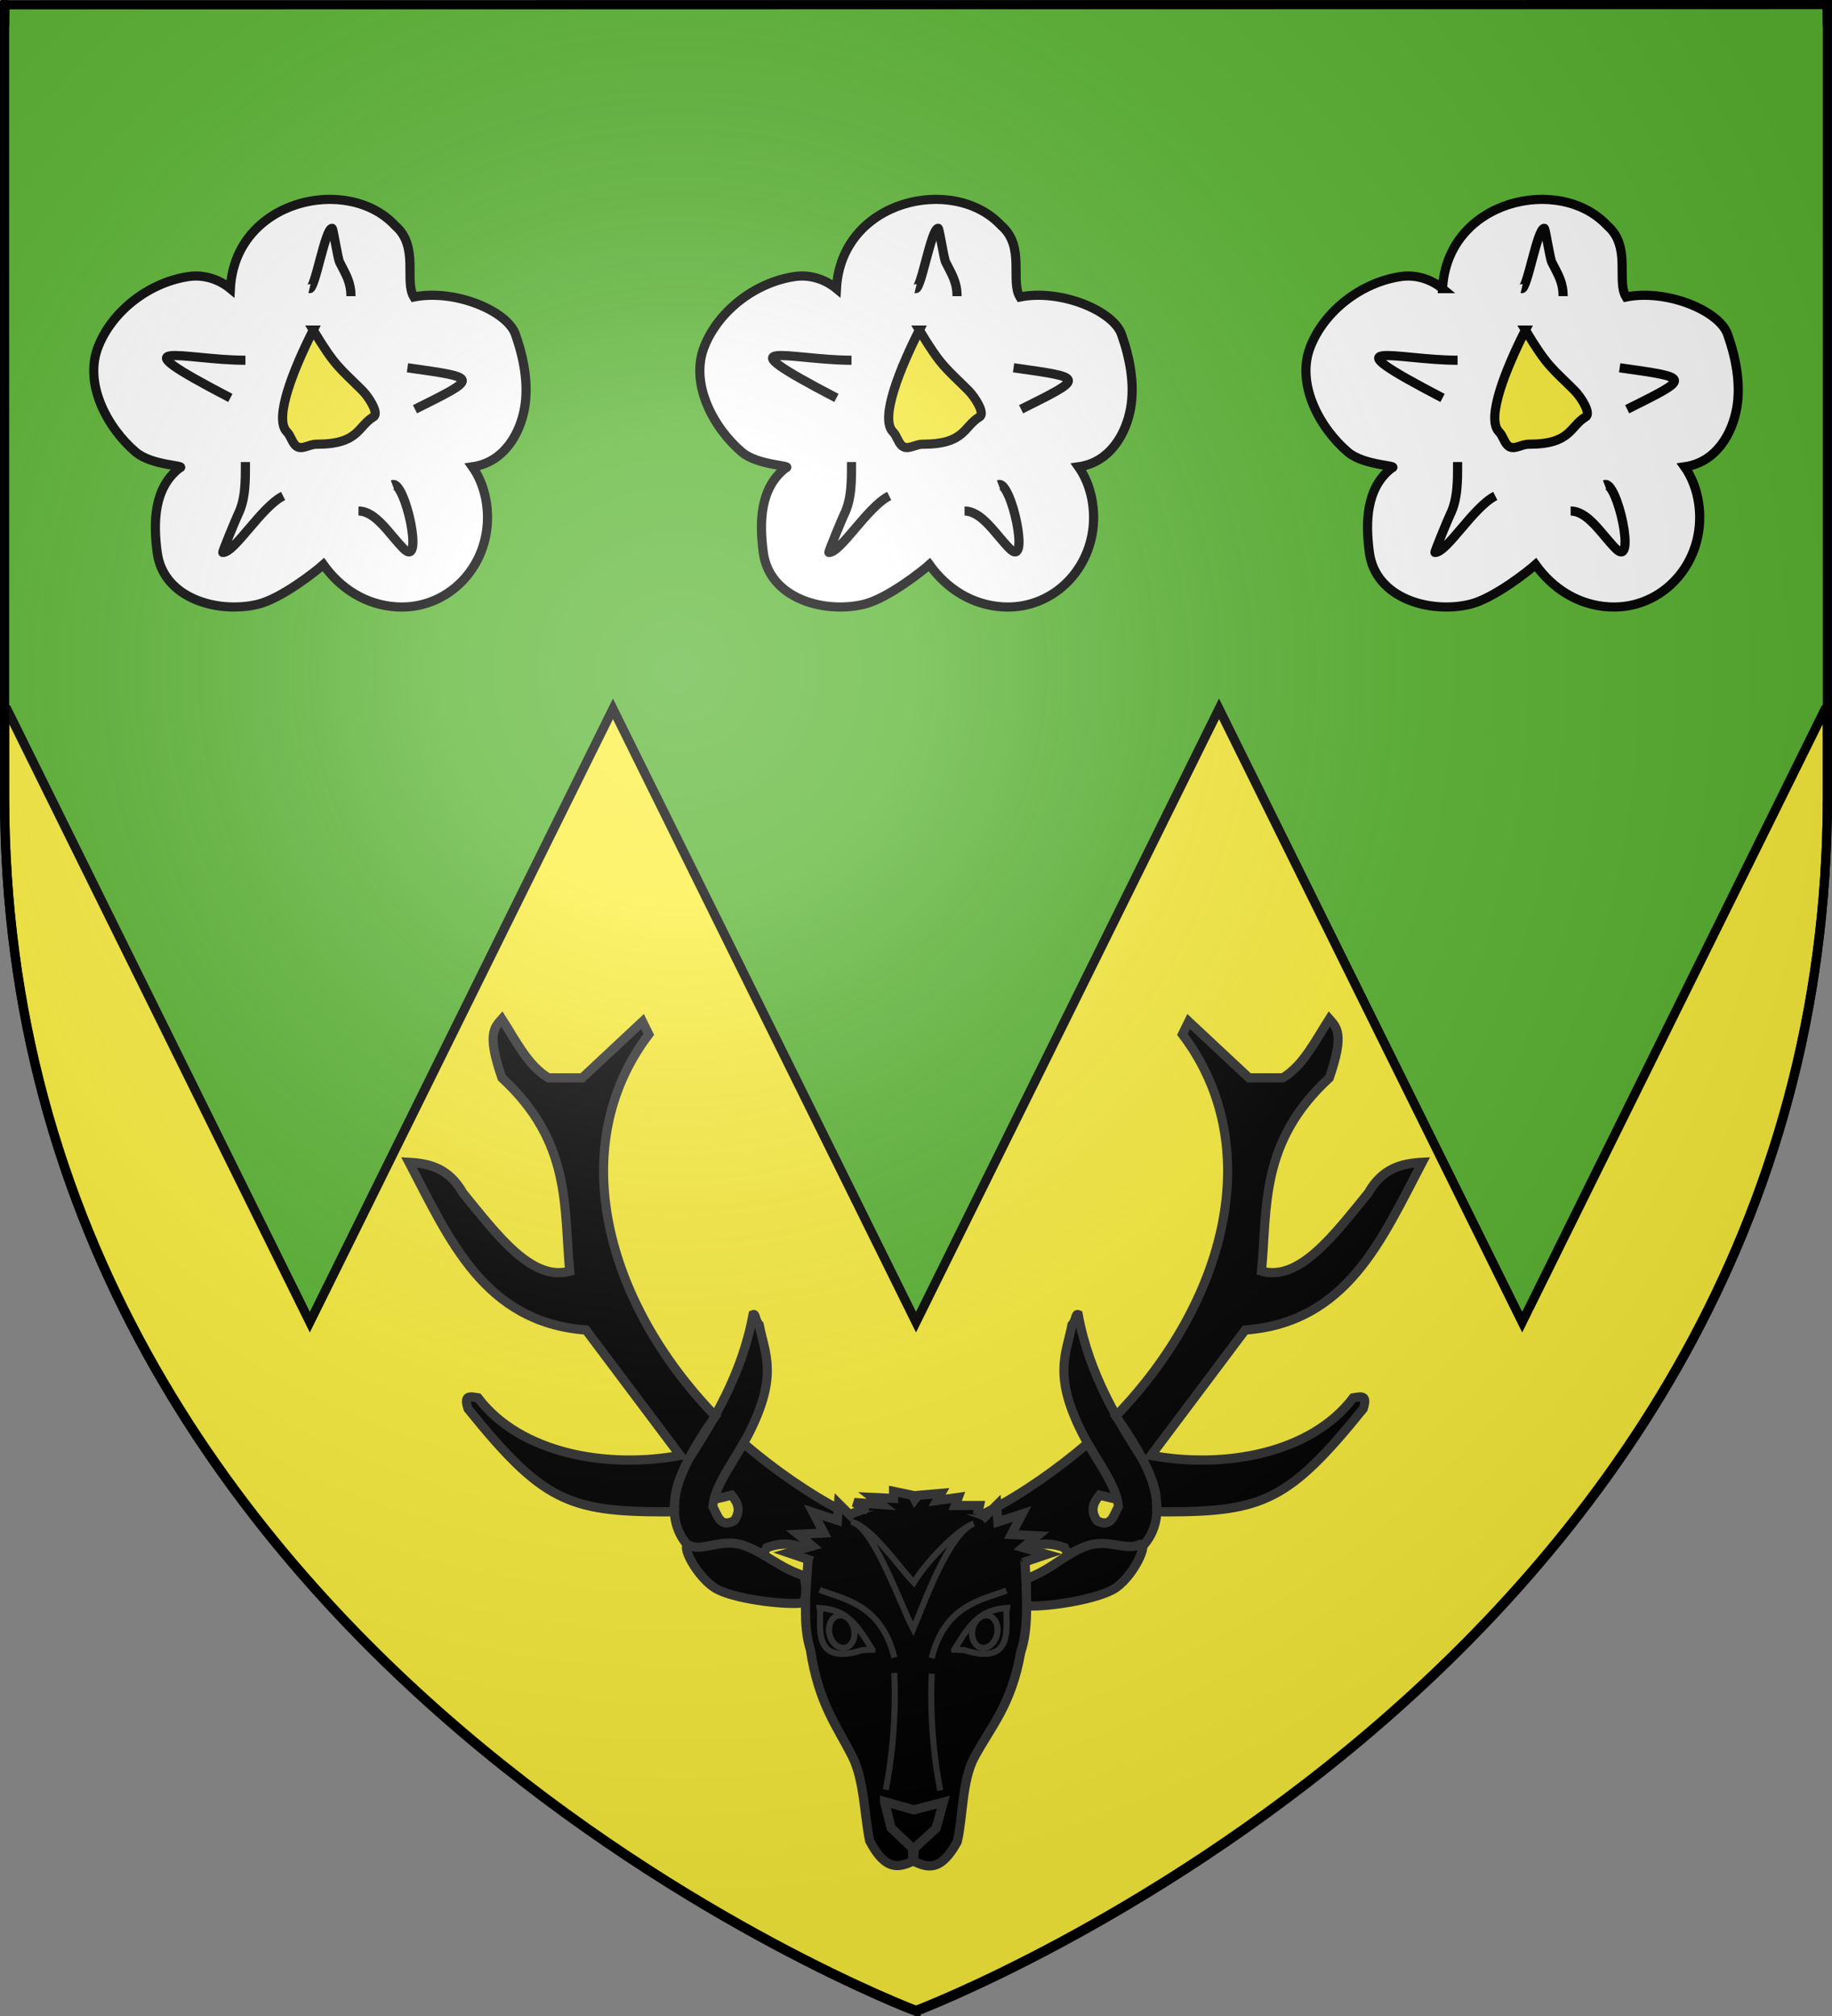
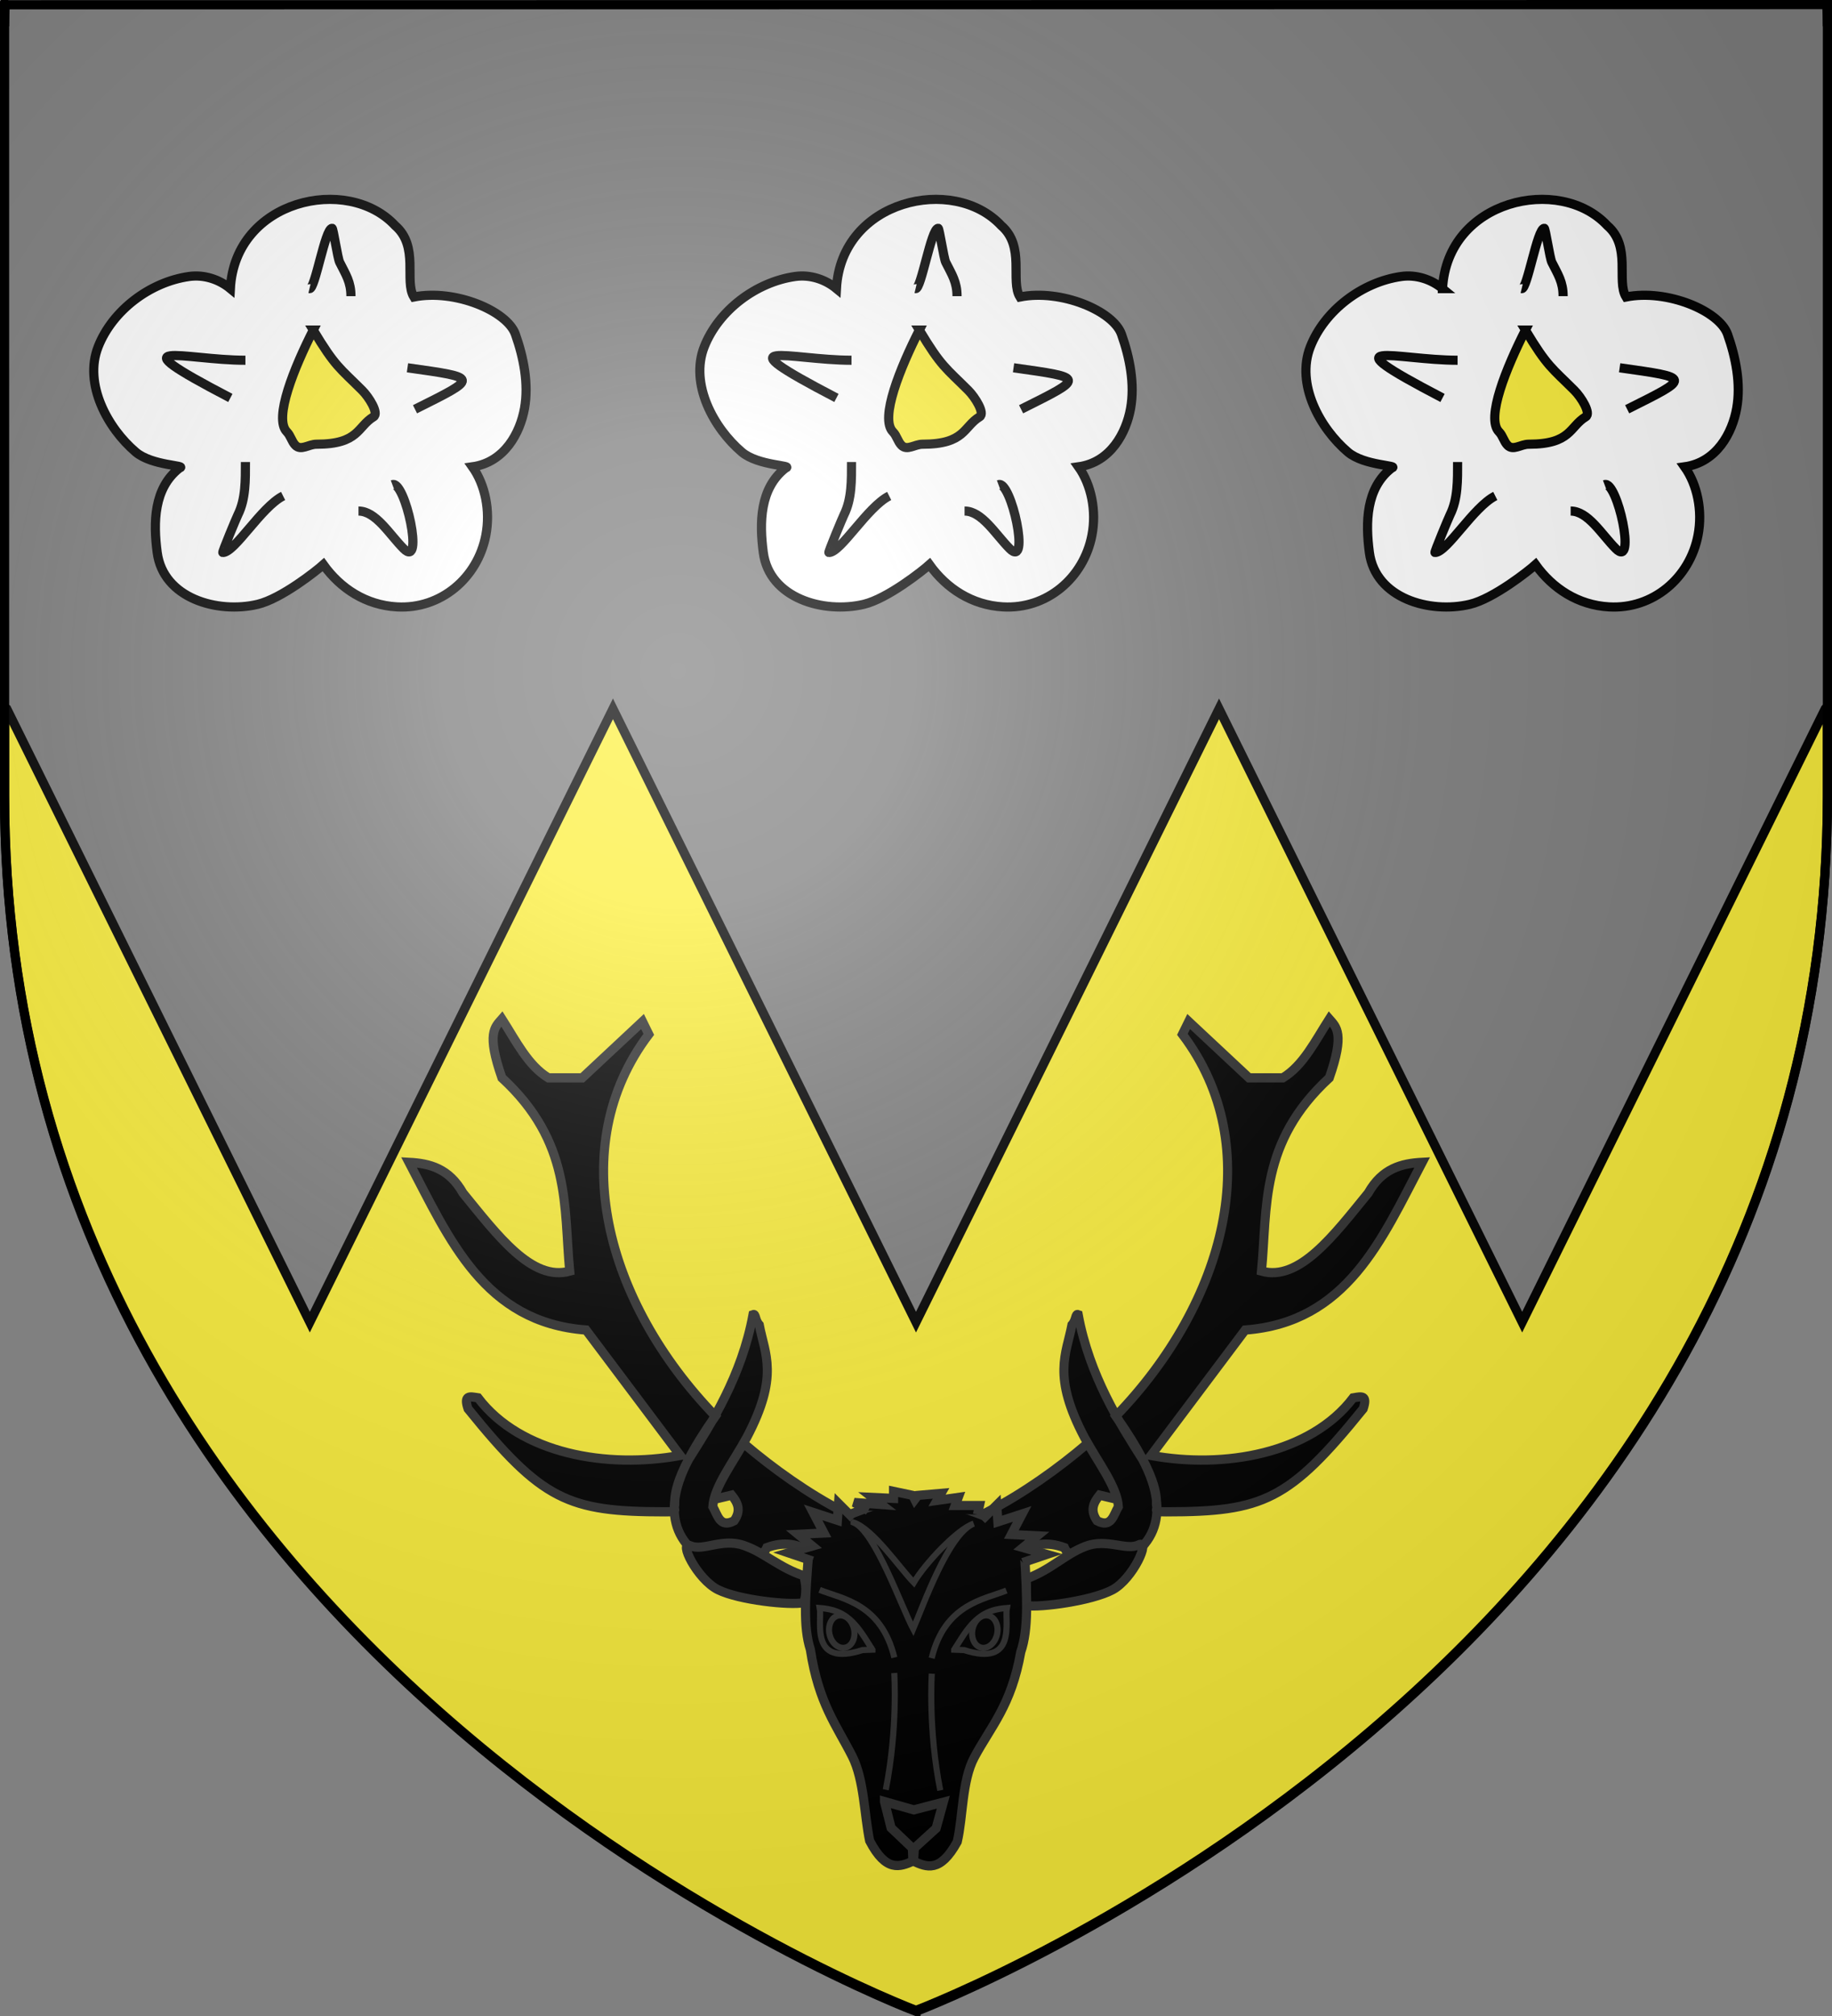
<svg xmlns="http://www.w3.org/2000/svg" xmlns:ns1="http://sodipodi.sourceforge.net/DTD/sodipodi-0.dtd" xmlns:ns2="http://www.inkscape.org/namespaces/inkscape" xmlns:xlink="http://www.w3.org/1999/xlink" height="660" width="600" version="1.0" id="svg2" ns1:version="0.32" ns2:version="0.48.2 r9819" ns1:docname="Blason ville fr Ploudiry (Finistère).svg" ns2:export-filename="/Users/olivier/Desktop/Blason Rouge/Blason_Vide_3D.png" ns2:export-xdpi="144" ns2:export-ydpi="144" ns2:output_extension="org.inkscape.output.svg.inkscape">
  <rect width="100%" height="100%" fill="#808080" stroke="none" />
  <ns1:namedview ns2:window-height="738" ns2:window-width="1280" ns2:pageshadow="2" ns2:pageopacity="0.0" guidetolerance="10.0" gridtolerance="10.0" objecttolerance="10.0" borderopacity="1.0" bordercolor="#666666" pagecolor="#ffffff" id="base" showgrid="false" height="660px" ns2:zoom="0.3535534" ns2:cx="36.775052" ns2:cy="207.02017" ns2:window-x="-8" ns2:window-y="-8" ns2:current-layer="layer4" showguides="true" ns2:guide-bbox="true" ns2:window-maximized="1" />
  <defs id="defs6">
    <linearGradient id="linearGradient2893">
      <stop style="stop-color:white;stop-opacity:0.314;" offset="0" id="stop2895" />
      <stop id="stop2897" offset="0.19" style="stop-color:white;stop-opacity:0.251;" />
      <stop style="stop-color:#6b6b6b;stop-opacity:0.125;" offset="0.6" id="stop2901" />
      <stop style="stop-color:black;stop-opacity:0.125;" offset="1" id="stop2899" />
    </linearGradient>
    <radialGradient ns2:collect="always" xlink:href="#linearGradient2893" id="radialGradient3163" gradientUnits="userSpaceOnUse" gradientTransform="matrix(1.353,0,0,1.349,-77.629,-85.747)" cx="221.445" cy="226.331" fx="221.445" fy="226.331" r="300" />
    <linearGradient gradientUnits="userSpaceOnUse" xlink:href="#radialGradient5897" id="linearGradient4060" y2="434.438" x2="432.068" y1="434.438" x1="371.143" />
    <radialGradient gradientTransform="matrix(1,0,0,0.758,0,112.573)" gradientUnits="userSpaceOnUse" id="radialGradient5897" fy="159.161" fx="244.555" r="136.727" cy="159.161" cx="244.555">
      <stop offset="0" style="stop-color:#d49e00;stop-opacity:1" id="stop5903" />
      <stop offset="0.5" style="stop-color:#e9c034;stop-opacity:1" id="stop4026" />
      <stop offset="1" style="stop-color:#ffe268;stop-opacity:1" id="stop5907" />
    </radialGradient>
    <linearGradient gradientUnits="userSpaceOnUse" xlink:href="#radialGradient5897" id="linearGradient3515" y2="434.438" x2="432.068" y1="434.438" x1="371.143" />
    <linearGradient ns2:collect="always" xlink:href="#radialGradient5897" id="linearGradient3596" gradientUnits="userSpaceOnUse" x1="371.143" y1="434.438" x2="432.068" y2="434.438" />
    <linearGradient ns2:collect="always" xlink:href="#radialGradient5897" id="linearGradient3606" gradientUnits="userSpaceOnUse" x1="371.143" y1="434.438" x2="432.068" y2="434.438" />
  </defs>
  <g ns2:groupmode="layer" id="layer3" ns2:label="Fond écu" style="display:inline" ns1:insensitive="true">
    <g id="layer3-1" style="fill:#5ab532;display:inline" transform="translate(-5e-6,-0.338)">
-       <path ns2:connector-curvature="0" d="m 300,658.5 c 0,0 298.5,-112.32 298.5,-397.772 0,-285.452 0,-258.552 0,-258.552 l -597,0 0,258.552 C 1.5,546.18 300,658.5 300,658.5 z" id="path2855" style="fill:#5ab532;fill-opacity:1;fill-rule:evenodd;stroke:none" />
-     </g>
+       </g>
    <g id="layer4-5" transform="translate(-690,1.662)" />
    <path style="fill:#fcef3c;fill-opacity:1;fill-rule:evenodd;stroke:#000000;stroke-width:3" d="m 1.5,1.844 0,6.75 c 0.032,-2.296 0.087,-4.556 0.188,-6.75 l -0.188,0 z m 596.812,0 c 0.101,2.194 0.156,4.454 0.188,6.75 l 0,-6.75 -0.188,0 z m 0.188,229.5 -0.719,0.719 -99.25,200.781 L 399.25,232.062 300,432.844 200.75,232.062 101.469,432.844 2.219,232.062 1.5,231.656 1.5,260.375 c 0,285.452 298.5,397.781 298.5,397.781 0,0 298.5,-112.33 298.5,-397.781 l 0,-29.031 z" id="path2855-4" ns2:connector-curvature="0" />
  </g>
  <g ns2:groupmode="layer" id="layer4" ns2:label="Meubles" style="display:inline" ns1:insensitive="true">
    <path id="path3466" d="" style="fill:#000000" ns2:connector-curvature="0" />
-     <path id="path3498" d="" style="fill:#000000" ns2:connector-curvature="0" />
    <path id="path3500" d="" style="fill:#000000" ns2:connector-curvature="0" />
    <g style="fill:#000000;stroke:#313131;stroke-width:2.678;stroke-miterlimit:4;stroke-dasharray:none;display:inline" id="g6729" transform="matrix(1.12,0,0,1.12,131.329,331.063)">
      <g transform="matrix(0.469,0,0,0.478,-25.557,-141.573)" id="g1892" style="fill:#000000;stroke:#313131;stroke-width:5.654;stroke-miterlimit:4;stroke-dasharray:none">
        <path d="m 225.07,598.835 c 0.851,-2.821 -4.263,-13.578 25.463,-55.075 -68.672,-69.633 -94.371,-165.136 -41.532,-233.466 l -3.914,-7.828 -37.573,34.442 -21.135,0 c -12.66,-7.494 -20.236,-22.614 -28.963,-36.008 -4.448,5.013 -9.728,8.718 0,36.008 43.528,39.4 38.436,78.799 42.27,118.199 -23.578,6.471 -44.979,-21.883 -66.536,-47.749 -8.689,-15.119 -20.841,-18.12 -33.659,-18.787 25.171,47.024 46.859,97.896 110.371,102.543 l 58.708,76.712 c -45.658,8.226 -99.443,-0.929 -126.026,-35.225 -5.453,-0.916 -9.096,-1.733 -6.262,6.673 46.228,56.102 62.464,62.99 122.736,63.018 8.991,0.004 5.301,-0.966 6.053,-3.458 z m 24.394,-4.111 c 2.689,-0.602 8.51,-2.004 11.199,-2.633 3.644,4.438 6.166,9.156 1.566,15.655 -8.959,4.669 -10.238,-3.463 -13.307,-8.611 0.708,-11.977 12.426,-26.7 21.135,-42.27 20.317,-37.718 11.302,-50.992 7.828,-68.884 -2.869,-3.128 -2.008,-6.987 -3.914,-6.262 -7.006,37.53 -26.1,66.731 -40.117,88.453 -8.007,14.827 -20.16,45.465 12.72,62.622 18.422,1.715 32.154,0.08 36.008,-8.611 11.284,-4.042 19.482,-1.913 26.614,2.348 l 21.135,-24.266 C 308.519,591.183 286.535,575.879 268.705,560.916" style="fill:#000000;fill-opacity:1;fill-rule:evenodd;stroke:#313131;stroke-width:5.654;stroke-linecap:butt;stroke-linejoin:miter;stroke-miterlimit:4;stroke-opacity:1;stroke-dasharray:none" id="path9932" ns2:connector-curvature="0" />
        <path d="m 525.636,598.835 c -0.851,-2.821 4.263,-13.578 -25.463,-55.075 68.672,-69.633 94.371,-165.136 41.532,-233.466 l 3.914,-7.828 37.573,34.442 21.135,0 c 12.66,-7.494 20.236,-22.614 28.963,-36.008 4.448,5.013 9.728,8.718 0,36.008 -43.528,39.4 -38.436,78.799 -42.27,118.199 23.578,6.471 44.979,-21.883 66.536,-47.749 8.689,-15.119 20.841,-18.12 33.659,-18.787 -25.171,47.024 -46.859,97.896 -110.371,102.543 l -58.708,76.712 c 45.658,8.226 99.443,-0.929 126.026,-35.225 5.453,-0.916 9.096,-1.733 6.262,6.673 -46.228,56.102 -62.464,62.99 -122.736,63.018 -8.991,0.004 -5.301,-0.966 -6.053,-3.458 z m -24.394,-4.111 c -2.689,-0.602 -8.51,-2.004 -11.199,-2.633 -3.644,4.438 -6.166,9.156 -1.566,15.655 8.959,4.669 10.238,-3.463 13.307,-8.611 -0.708,-11.977 -12.426,-26.7 -21.135,-42.27 -20.317,-37.718 -11.302,-50.992 -7.828,-68.884 2.869,-3.128 2.008,-6.987 3.914,-6.262 7.006,37.53 26.1,66.731 40.117,88.453 8.007,14.827 20.16,45.465 -12.72,62.622 -18.422,1.715 -32.154,0.08 -36.008,-8.611 -11.284,-4.042 -19.482,-1.913 -26.614,2.348 l -21.135,-24.266 c 21.811,-11.085 43.795,-26.389 61.625,-41.352" style="fill:#000000;fill-opacity:1;fill-rule:evenodd;stroke:#313131;stroke-width:5.654;stroke-linecap:butt;stroke-linejoin:miter;stroke-miterlimit:4;stroke-opacity:1;stroke-dasharray:none" id="path1890" ns2:connector-curvature="0" />
      </g>
      <g id="g6709" style="fill:#000000;stroke:#313131;stroke-width:2.678;stroke-miterlimit:4;stroke-dasharray:none">
        <path ns1:nodetypes="cssscc" id="path1974" d="m 117.958,165.062 c -7.592,-2.475 -11.424,-6.718 -17.722,-8.918 -6.298,-2.199 -11.876,1.75 -15.585,0.103 -3.709,-1.647 1.962,9.839 8.085,12.858 6.123,3.018 20.866,4.6 25.066,3.782 1.33,-4.199 -0.019,-7.006 0.156,-7.826 z" style="fill:#000000;fill-opacity:1;fill-rule:evenodd;stroke:#313131;stroke-width:2.678;stroke-linecap:butt;stroke-linejoin:miter;stroke-miterlimit:4;stroke-opacity:1;stroke-dasharray:none" ns2:connector-curvature="0" />
        <path ns1:nodetypes="cssscc" id="path1976" d="m 182.726,165.953 c 7.501,-2.739 11.183,-7.113 17.4,-9.531 6.217,-2.418 11.93,1.334 15.579,-0.441 3.649,-1.776 -1.617,9.902 -7.631,13.132 -6.014,3.23 -21.126,5.282 -25.352,4.611 0.196,-4.15 0.207,-6.959 0.004,-7.772 z" style="fill:#000000;fill-opacity:1;fill-rule:evenodd;stroke:#313131;stroke-width:2.678;stroke-linecap:butt;stroke-linejoin:miter;stroke-miterlimit:4;stroke-opacity:1;stroke-dasharray:none;display:inline" ns2:connector-curvature="0" />
        <path ns1:nodetypes="ccccscccsccccc" id="path2114" style="fill:#000000;fill-opacity:1;fill-rule:evenodd;stroke:#313131;stroke-width:2.678;stroke-linecap:butt;stroke-linejoin:miter;stroke-miterlimit:4;stroke-opacity:1;stroke-dasharray:none" d="m 148.214,142.881 c -7.352,-0.047 -13.805,3.157 -18.696,4.821 -3.654,0.818 -6.557,4.163 -10.269,10.233 -1.047,12.969 -1.68,22.008 0.462,28.656 2.416,15.782 7.667,22.14 12.269,31.25 3.47,6.869 3.522,17.343 5.07,24.65 4.811,9.216 8.788,7.641 12.746,5.917 3.918,1.811 7.845,3.475 12.86,-5.632 1.711,-7.27 1.354,-17.86 4.977,-24.65 4.804,-9.005 10.838,-15.126 13.606,-30.85 2.29,-6.598 1.859,-15.649 1.102,-28.638 -3.576,-6.151 -6.404,-9.56 -10.038,-10.459 -5.342,-1.952 -12.598,-5.25 -20.886,-5.248 -0.32,-0.009 -2.462,-0.046 -3.202,-0.051 z" ns2:connector-curvature="0" />
        <path id="path2116" style="fill:#000000;fill-opacity:1;fill-rule:evenodd;stroke:#313131;stroke-width:2.678;stroke-linecap:butt;stroke-linejoin:miter;stroke-miterlimit:4;stroke-opacity:1;stroke-dasharray:none" d="m 141.377,231.004 1.936,7.692 6.222,5.92 0.152,3.581 0.207,0.002 0.232,-3.577 6.352,-5.78 2.107,-7.647 -8.63,2.25 -8.578,-2.442 z" ns2:connector-curvature="0" />
        <path ns1:nodetypes="cc" d="m 155.183,189.103 c 3.822,-15.737 15.108,-17.102 21.858,-19.774" style="fill:#000000;fill-opacity:1;fill-rule:evenodd;stroke:#313131;stroke-width:1.785;stroke-linecap:butt;stroke-linejoin:miter;stroke-miterlimit:4;stroke-opacity:1;stroke-dasharray:none" id="path2118" ns2:connector-curvature="0" />
        <path ns1:nodetypes="ccccc" id="path2126" style="fill:#000000;fill-opacity:1;fill-rule:evenodd;stroke:#313131;stroke-width:1.785;stroke-linecap:butt;stroke-linejoin:miter;stroke-miterlimit:4;stroke-opacity:1;stroke-dasharray:none" d="m 132.328,149.435 c 6.246,2.498 14.033,24.692 17.454,31.137 2.917,-6.817 10.339,-27.928 17.696,-30.797 -4.738,1.555 -14.219,11.616 -17.525,17.221 -4.299,-4.441 -11.854,-15.636 -17.625,-17.561 z" ns2:connector-curvature="0" />
        <path ns1:nodetypes="cc" id="path2128" style="fill:#000000;fill-opacity:1;fill-rule:evenodd;stroke:#313131;stroke-width:1.785;stroke-linecap:butt;stroke-linejoin:miter;stroke-miterlimit:4;stroke-opacity:1;stroke-dasharray:none" d="m 157.694,227.746 c -3.574,-17.986 -2.478,-34.12 -2.478,-34.12" ns2:connector-curvature="0" />
        <path ns1:nodetypes="cc" d="M 144.272,188.916 C 140.45,173.178 129.164,171.814 122.413,169.142" style="fill:#000000;fill-opacity:1;fill-rule:evenodd;stroke:#313131;stroke-width:1.785;stroke-linecap:butt;stroke-linejoin:miter;stroke-miterlimit:4;stroke-opacity:1;stroke-dasharray:none;display:inline" id="path1958" ns2:connector-curvature="0" />
        <path ns1:nodetypes="cc" id="path1960" style="fill:#000000;fill-opacity:1;fill-rule:evenodd;stroke:#313131;stroke-width:1.785;stroke-linecap:butt;stroke-linejoin:miter;stroke-miterlimit:4;stroke-opacity:1;stroke-dasharray:none;display:inline" d="m 141.761,227.558 c 3.575,-17.986 2.478,-34.12 2.478,-34.12" ns2:connector-curvature="0" />
        <path ns1:nodetypes="ccccccccc" id="path1980" d="m 132.307,148.238 -4.356,-4.348 -0.342,4.909 -7.083,-2.305 3.149,6.019 -7.573,0.376 4.179,3.436 -6.956,1.997 7.007,2.376" style="fill:#000000;fill-opacity:1;fill-rule:evenodd;stroke:#313131;stroke-width:2.678;stroke-linecap:butt;stroke-linejoin:miter;stroke-miterlimit:4;stroke-opacity:1;stroke-dasharray:none" ns2:connector-curvature="0" />
        <path ns1:nodetypes="ccccccccc" id="path1984" d="m 169.851,148.683 4.356,-4.348 0.342,4.909 7.083,-2.305 -3.149,6.019 7.573,0.376 -4.179,3.436 6.956,1.997 -7.007,2.376" style="fill:#000000;fill-opacity:1;fill-rule:evenodd;stroke:#313131;stroke-width:2.678;stroke-linecap:butt;stroke-linejoin:miter;stroke-miterlimit:4;stroke-opacity:1;stroke-dasharray:none;display:inline" ns2:connector-curvature="0" />
        <path ns1:nodetypes="ccccccccccccccc" id="path1986" d="m 136.653,145.952 -4.137,-2.364 7.978,0.591 -2.659,-2.068 6.205,0.295 0,-2.068 5.614,1.182 0.591,1.182 0.886,-1.182 6.796,-0.591 -1.182,2.068 6.205,-0.886 -0.886,2.364 7.092,0 -0.591,2.659" style="fill:#000000;fill-opacity:1;fill-rule:evenodd;stroke:#313131;stroke-width:2.678;stroke-linecap:butt;stroke-linejoin:miter;stroke-miterlimit:4;stroke-opacity:1;stroke-dasharray:none" ns2:connector-curvature="0" />
        <g id="g5816" style="fill:#000000;stroke:#313131;stroke-width:2.678;stroke-miterlimit:4;stroke-dasharray:none">
          <path id="path1970" style="fill:#000000;fill-opacity:1;fill-rule:evenodd;stroke:#313131;stroke-width:1.785;stroke-linecap:butt;stroke-linejoin:miter;stroke-miterlimit:4;stroke-opacity:1;stroke-dasharray:none" d="m 137.856,186.621 -2.179,-3.423 c -4.012,-6.225 -7.392,-8.317 -13.228,-8.77 0.747,3.803 -3.126,17.361 12.494,12.306 l 2.913,-0.113 z" ns1:nodetypes="ccccc" ns2:connector-curvature="0" />
          <path id="path1972" style="color:#000000;fill:#000000;fill-opacity:1;fill-rule:nonzero;stroke:#313131;stroke-width:1.785;stroke-linecap:butt;stroke-linejoin:miter;stroke-miterlimit:4;stroke-opacity:1;stroke-dasharray:none;stroke-dashoffset:0;marker:none;visibility:visible;display:inline;overflow:visible" d="m 125.315,182.121 c 0.566,2.588 2.628,4.336 4.603,3.903 1.976,-0.433 3.116,-2.884 2.546,-5.472 -0.566,-2.588 -2.628,-4.336 -4.603,-3.903 -1.976,0.433 -3.116,2.884 -2.546,5.472 z" ns2:connector-curvature="0" />
        </g>
        <g id="g5820" style="fill:#000000;stroke:#313131;stroke-width:2.678;stroke-miterlimit:4;stroke-dasharray:none">
          <path id="path4899" style="fill:#000000;fill-opacity:1;fill-rule:evenodd;stroke:#313131;stroke-width:1.785;stroke-linecap:butt;stroke-linejoin:miter;stroke-miterlimit:4;stroke-opacity:1;stroke-dasharray:none" d="m 161.76,186.621 2.179,-3.423 c 4.012,-6.225 7.392,-8.317 13.228,-8.77 -0.747,3.803 3.126,17.361 -12.494,12.306 l -2.913,-0.113 z" ns1:nodetypes="ccccc" ns2:connector-curvature="0" />
          <path id="path4901" style="color:#000000;fill:#000000;fill-opacity:1;fill-rule:nonzero;stroke:#313131;stroke-width:1.785;stroke-linecap:butt;stroke-linejoin:miter;stroke-miterlimit:4;stroke-opacity:1;stroke-dasharray:none;stroke-dashoffset:0;marker:none;visibility:visible;display:inline;overflow:visible" d="m 174.301,182.121 c -0.566,2.588 -2.628,4.336 -4.603,3.903 -1.976,-0.433 -3.116,-2.884 -2.546,-5.472 0.566,-2.588 2.628,-4.336 4.603,-3.903 1.976,0.433 3.116,2.884 2.546,5.472 z" ns2:connector-curvature="0" />
        </g>
      </g>
    </g>
    <g id="g8407" transform="translate(-0.381,9.885)">
      <path ns1:nodetypes="cccsscsscsscsssc" ns2:connector-curvature="0" id="path8338" d="m 75.823,84.603 c 1.563,-29.129 38.365,-37.398 53.964,-20.645 7.97,6.859 2.908,18.134 6.142,23.386 13.418,-2.669 30.527,4.53 33.247,12.196 2.712,7.645 4.407,16.278 2.992,24.236 -1.421,7.989 -6.517,17.69 -17.058,19.163 4.174,5.894 5.921,14.376 4.398,22.37 -2.672,14.025 -14.803,24.311 -29.129,23.492 -10.172,-0.581 -18.484,-6.006 -24.098,-13.843 -2.094,1.893 -13.709,11.151 -21.536,13.005 -13.083,3.099 -30.889,-1.922 -32.877,-16.973 -1.283,-9.717 -1.184,-21.049 7.266,-27.619 2.844,-0.965 -8.886,-0.661 -14.292,-5.253 C 35.698,130.348 27.707,115.888 32.539,103.62 37.211,91.757 49.466,82.431 62.348,80.625 c 4.786,-0.671 9.749,0.896 13.476,3.978 z" style="fill:#ffffff;stroke:#000000;stroke-width:3;stroke-linecap:butt;stroke-linejoin:miter;stroke-miterlimit:4;stroke-opacity:1;stroke-dasharray:none" />
      <path ns2:connector-curvature="0" id="path8340" d="m 101.741,84.603 c 1.821,0.437 5.082,-19.747 7.405,-19.747 0.38,0 1.805,9.78 2.468,11.108 2.005,4.01 3.703,6.431 3.703,11.108" style="fill:none;stroke:#000000;stroke-width:3;stroke-linecap:butt;stroke-linejoin:miter;stroke-miterlimit:4;stroke-opacity:1;stroke-dasharray:none" />
      <path ns2:connector-curvature="0" id="path8342" d="m 133.83,110.521 c 23.624,3.341 23.428,3.096 2.468,13.576" style="fill:none;stroke:#000000;stroke-width:3;stroke-linecap:butt;stroke-linejoin:miter;stroke-miterlimit:4;stroke-opacity:1;stroke-dasharray:none" />
      <path ns2:connector-curvature="0" id="path8344" d="m 128.893,148.781 c 4.17,-1.561 10.55,27.829 3.703,20.981 -4.656,-4.656 -9.085,-12.342 -14.81,-12.342" style="fill:none;stroke:#000000;stroke-width:3;stroke-linecap:butt;stroke-linejoin:miter;stroke-miterlimit:4;stroke-opacity:1;stroke-dasharray:none" />
      <path ns2:connector-curvature="0" id="path8346" d="m 93.102,152.483 c -7.173,3.6 -15.819,18.513 -19.747,18.513 -0.284,0 4.423,-11.315 4.937,-12.342 2.602,-5.204 2.468,-11.461 2.468,-17.279" style="fill:none;stroke:#000000;stroke-width:3;stroke-linecap:butt;stroke-linejoin:miter;stroke-miterlimit:4;stroke-opacity:1;stroke-dasharray:none" />
      <path ns2:connector-curvature="0" id="path8348" d="M 75.823,120.395 C 36.821,100.081 60.644,108.053 80.76,108.053" style="fill:none;stroke:#000000;stroke-width:3;stroke-linecap:butt;stroke-linejoin:miter;stroke-miterlimit:4;stroke-opacity:1;stroke-dasharray:none" />
      <path ns1:nodetypes="csssssc" ns2:connector-curvature="0" id="path8352" d="M 102.975,98.179 C 96.807,110.344 89.916,127.082 94.336,131.502 c 1.234,1.234 1.578,3.182 2.812,4.416 1.84,1.84 4.299,-0.375 6.901,-0.373 13.957,0.009 13.317,-5.743 18.673,-8.98 1.85,-1.118 -1.487,-6.424 -3.703,-8.639 -7.356,-7.356 -8.829,-7.721 -16.044,-19.747 z" style="fill:#fcef3c;stroke:#000000;stroke-width:3;stroke-linecap:butt;stroke-linejoin:miter;stroke-miterlimit:4;stroke-opacity:1;stroke-dasharray:none" />
    </g>
    <g transform="translate(198.119,9.885)" style="display:inline" id="g8407-0">
      <path ns1:nodetypes="cccsscsscsscsssc" ns2:connector-curvature="0" id="path8338-9" d="m 75.823,84.603 c 1.563,-29.129 38.365,-37.398 53.964,-20.645 7.97,6.859 2.908,18.134 6.142,23.386 13.418,-2.669 30.527,4.53 33.247,12.196 2.712,7.645 4.407,16.278 2.992,24.236 -1.421,7.989 -6.517,17.69 -17.058,19.163 4.174,5.894 5.921,14.376 4.398,22.37 -2.672,14.025 -14.803,24.311 -29.129,23.492 -10.172,-0.581 -18.484,-6.006 -24.098,-13.843 -2.094,1.893 -13.709,11.151 -21.536,13.005 -13.083,3.099 -30.889,-1.922 -32.877,-16.973 -1.283,-9.717 -1.184,-21.049 7.266,-27.619 2.844,-0.965 -8.886,-0.661 -14.292,-5.253 C 35.698,130.348 27.707,115.888 32.539,103.62 37.211,91.757 49.466,82.431 62.348,80.625 c 4.786,-0.671 9.749,0.896 13.476,3.978 z" style="fill:#ffffff;stroke:#000000;stroke-width:3;stroke-linecap:butt;stroke-linejoin:miter;stroke-miterlimit:4;stroke-opacity:1;stroke-dasharray:none" />
      <path ns2:connector-curvature="0" id="path8340-0" d="m 101.741,84.603 c 1.821,0.437 5.082,-19.747 7.405,-19.747 0.38,0 1.805,9.78 2.468,11.108 2.005,4.01 3.703,6.431 3.703,11.108" style="fill:none;stroke:#000000;stroke-width:3;stroke-linecap:butt;stroke-linejoin:miter;stroke-miterlimit:4;stroke-opacity:1;stroke-dasharray:none" />
      <path ns2:connector-curvature="0" id="path8342-0" d="m 133.83,110.521 c 23.624,3.341 23.428,3.096 2.468,13.576" style="fill:none;stroke:#000000;stroke-width:3;stroke-linecap:butt;stroke-linejoin:miter;stroke-miterlimit:4;stroke-opacity:1;stroke-dasharray:none" />
      <path ns2:connector-curvature="0" id="path8344-6" d="m 128.893,148.781 c 4.17,-1.561 10.55,27.829 3.703,20.981 -4.656,-4.656 -9.085,-12.342 -14.81,-12.342" style="fill:none;stroke:#000000;stroke-width:3;stroke-linecap:butt;stroke-linejoin:miter;stroke-miterlimit:4;stroke-opacity:1;stroke-dasharray:none" />
      <path ns2:connector-curvature="0" id="path8346-1" d="m 93.102,152.483 c -7.173,3.6 -15.819,18.513 -19.747,18.513 -0.284,0 4.423,-11.315 4.937,-12.342 2.602,-5.204 2.468,-11.461 2.468,-17.279" style="fill:none;stroke:#000000;stroke-width:3;stroke-linecap:butt;stroke-linejoin:miter;stroke-miterlimit:4;stroke-opacity:1;stroke-dasharray:none" />
      <path ns2:connector-curvature="0" id="path8348-3" d="M 75.823,120.395 C 36.821,100.081 60.644,108.053 80.76,108.053" style="fill:none;stroke:#000000;stroke-width:3;stroke-linecap:butt;stroke-linejoin:miter;stroke-miterlimit:4;stroke-opacity:1;stroke-dasharray:none" />
      <path ns1:nodetypes="csssssc" ns2:connector-curvature="0" id="path8352-8" d="M 102.975,98.179 C 96.807,110.344 89.916,127.082 94.336,131.502 c 1.234,1.234 1.578,3.182 2.812,4.416 1.84,1.84 4.299,-0.375 6.901,-0.373 13.957,0.009 13.317,-5.743 18.673,-8.98 1.85,-1.118 -1.487,-6.424 -3.703,-8.639 -7.356,-7.356 -8.829,-7.721 -16.044,-19.747 z" style="fill:#fcef3c;stroke:#000000;stroke-width:3;stroke-linecap:butt;stroke-linejoin:miter;stroke-miterlimit:4;stroke-opacity:1;stroke-dasharray:none" />
    </g>
    <g transform="translate(396.619,9.885)" style="display:inline" id="g8407-9">
      <path ns1:nodetypes="cccsscsscsscsssc" ns2:connector-curvature="0" id="path8338-3" d="m 75.823,84.603 c 1.563,-29.129 38.365,-37.398 53.964,-20.645 7.97,6.859 2.908,18.134 6.142,23.386 13.418,-2.669 30.527,4.53 33.247,12.196 2.712,7.645 4.407,16.278 2.992,24.236 -1.421,7.989 -6.517,17.69 -17.058,19.163 4.174,5.894 5.921,14.376 4.398,22.37 -2.672,14.025 -14.803,24.311 -29.129,23.492 -10.172,-0.581 -18.484,-6.006 -24.098,-13.843 -2.094,1.893 -13.709,11.151 -21.536,13.005 -13.083,3.099 -30.889,-1.922 -32.877,-16.973 -1.283,-9.717 -1.184,-21.049 7.266,-27.619 2.844,-0.965 -8.886,-0.661 -14.292,-5.253 C 35.698,130.348 27.707,115.888 32.539,103.62 37.211,91.757 49.466,82.431 62.348,80.625 c 4.786,-0.671 9.749,0.896 13.476,3.978 z" style="fill:#ffffff;stroke:#000000;stroke-width:3;stroke-linecap:butt;stroke-linejoin:miter;stroke-miterlimit:4;stroke-opacity:1;stroke-dasharray:none" />
      <path ns2:connector-curvature="0" id="path8340-4" d="m 101.741,84.603 c 1.821,0.437 5.082,-19.747 7.405,-19.747 0.38,0 1.805,9.78 2.468,11.108 2.005,4.01 3.703,6.431 3.703,11.108" style="fill:none;stroke:#000000;stroke-width:3;stroke-linecap:butt;stroke-linejoin:miter;stroke-miterlimit:4;stroke-opacity:1;stroke-dasharray:none" />
      <path ns2:connector-curvature="0" id="path8342-4" d="m 133.83,110.521 c 23.624,3.341 23.428,3.096 2.468,13.576" style="fill:none;stroke:#000000;stroke-width:3;stroke-linecap:butt;stroke-linejoin:miter;stroke-miterlimit:4;stroke-opacity:1;stroke-dasharray:none" />
      <path ns2:connector-curvature="0" id="path8344-60" d="m 128.893,148.781 c 4.17,-1.561 10.55,27.829 3.703,20.981 -4.656,-4.656 -9.085,-12.342 -14.81,-12.342" style="fill:none;stroke:#000000;stroke-width:3;stroke-linecap:butt;stroke-linejoin:miter;stroke-miterlimit:4;stroke-opacity:1;stroke-dasharray:none" />
      <path ns2:connector-curvature="0" id="path8346-6" d="m 93.102,152.483 c -7.173,3.6 -15.819,18.513 -19.747,18.513 -0.284,0 4.423,-11.315 4.937,-12.342 2.602,-5.204 2.468,-11.461 2.468,-17.279" style="fill:none;stroke:#000000;stroke-width:3;stroke-linecap:butt;stroke-linejoin:miter;stroke-miterlimit:4;stroke-opacity:1;stroke-dasharray:none" />
      <path ns2:connector-curvature="0" id="path8348-6" d="M 75.823,120.395 C 36.821,100.081 60.644,108.053 80.76,108.053" style="fill:none;stroke:#000000;stroke-width:3;stroke-linecap:butt;stroke-linejoin:miter;stroke-miterlimit:4;stroke-opacity:1;stroke-dasharray:none" />
      <path ns1:nodetypes="csssssc" ns2:connector-curvature="0" id="path8352-1" d="M 102.975,98.179 C 96.807,110.344 89.916,127.082 94.336,131.502 c 1.234,1.234 1.578,3.182 2.812,4.416 1.84,1.84 4.299,-0.375 6.901,-0.373 13.957,0.009 13.317,-5.743 18.673,-8.98 1.85,-1.118 -1.487,-6.424 -3.703,-8.639 -7.356,-7.356 -8.829,-7.721 -16.044,-19.747 z" style="fill:#fcef3c;stroke:#000000;stroke-width:3;stroke-linecap:butt;stroke-linejoin:miter;stroke-miterlimit:4;stroke-opacity:1;stroke-dasharray:none" />
    </g>
  </g>
  <g ns2:groupmode="layer" id="layer2" ns2:label="Reflet final" ns1:insensitive="true" style="display:inline">
    <path ns1:nodetypes="cccccc" d="m 300,658.5 c 0,0 298.5,-112.32 298.5,-397.772 0,-285.452 0,-258.552 0,-258.552 l -597,0 0,258.552 C 1.5,546.18 300,658.5 300,658.5 z" style="fill:url(#radialGradient3163);fill-opacity:1;fill-rule:evenodd;stroke:none" id="path2875" ns2:export-xdpi="144" ns2:export-ydpi="144" ns2:connector-curvature="0" />
  </g>
  <g ns2:groupmode="layer" id="layer1" ns2:label="Contour final" style="display:inline" ns1:insensitive="true">
    <path ns1:nodetypes="cccccc" d="m 300,658.5 c 0,0 -298.5,-112.32 -298.5,-397.772 0,-285.452 0,-259.171 0,-259.171 l 597,-0.059 0,259.229 c 0,285.452 -298.5,397.772 -298.5,397.772 z" style="fill:none;stroke:#000000;stroke-width:3;stroke-linecap:butt;stroke-linejoin:miter;stroke-miterlimit:4;stroke-opacity:1;stroke-dasharray:none" id="path1411" ns2:export-xdpi="144" ns2:export-ydpi="144" ns2:connector-curvature="0" />
  </g>
</svg>